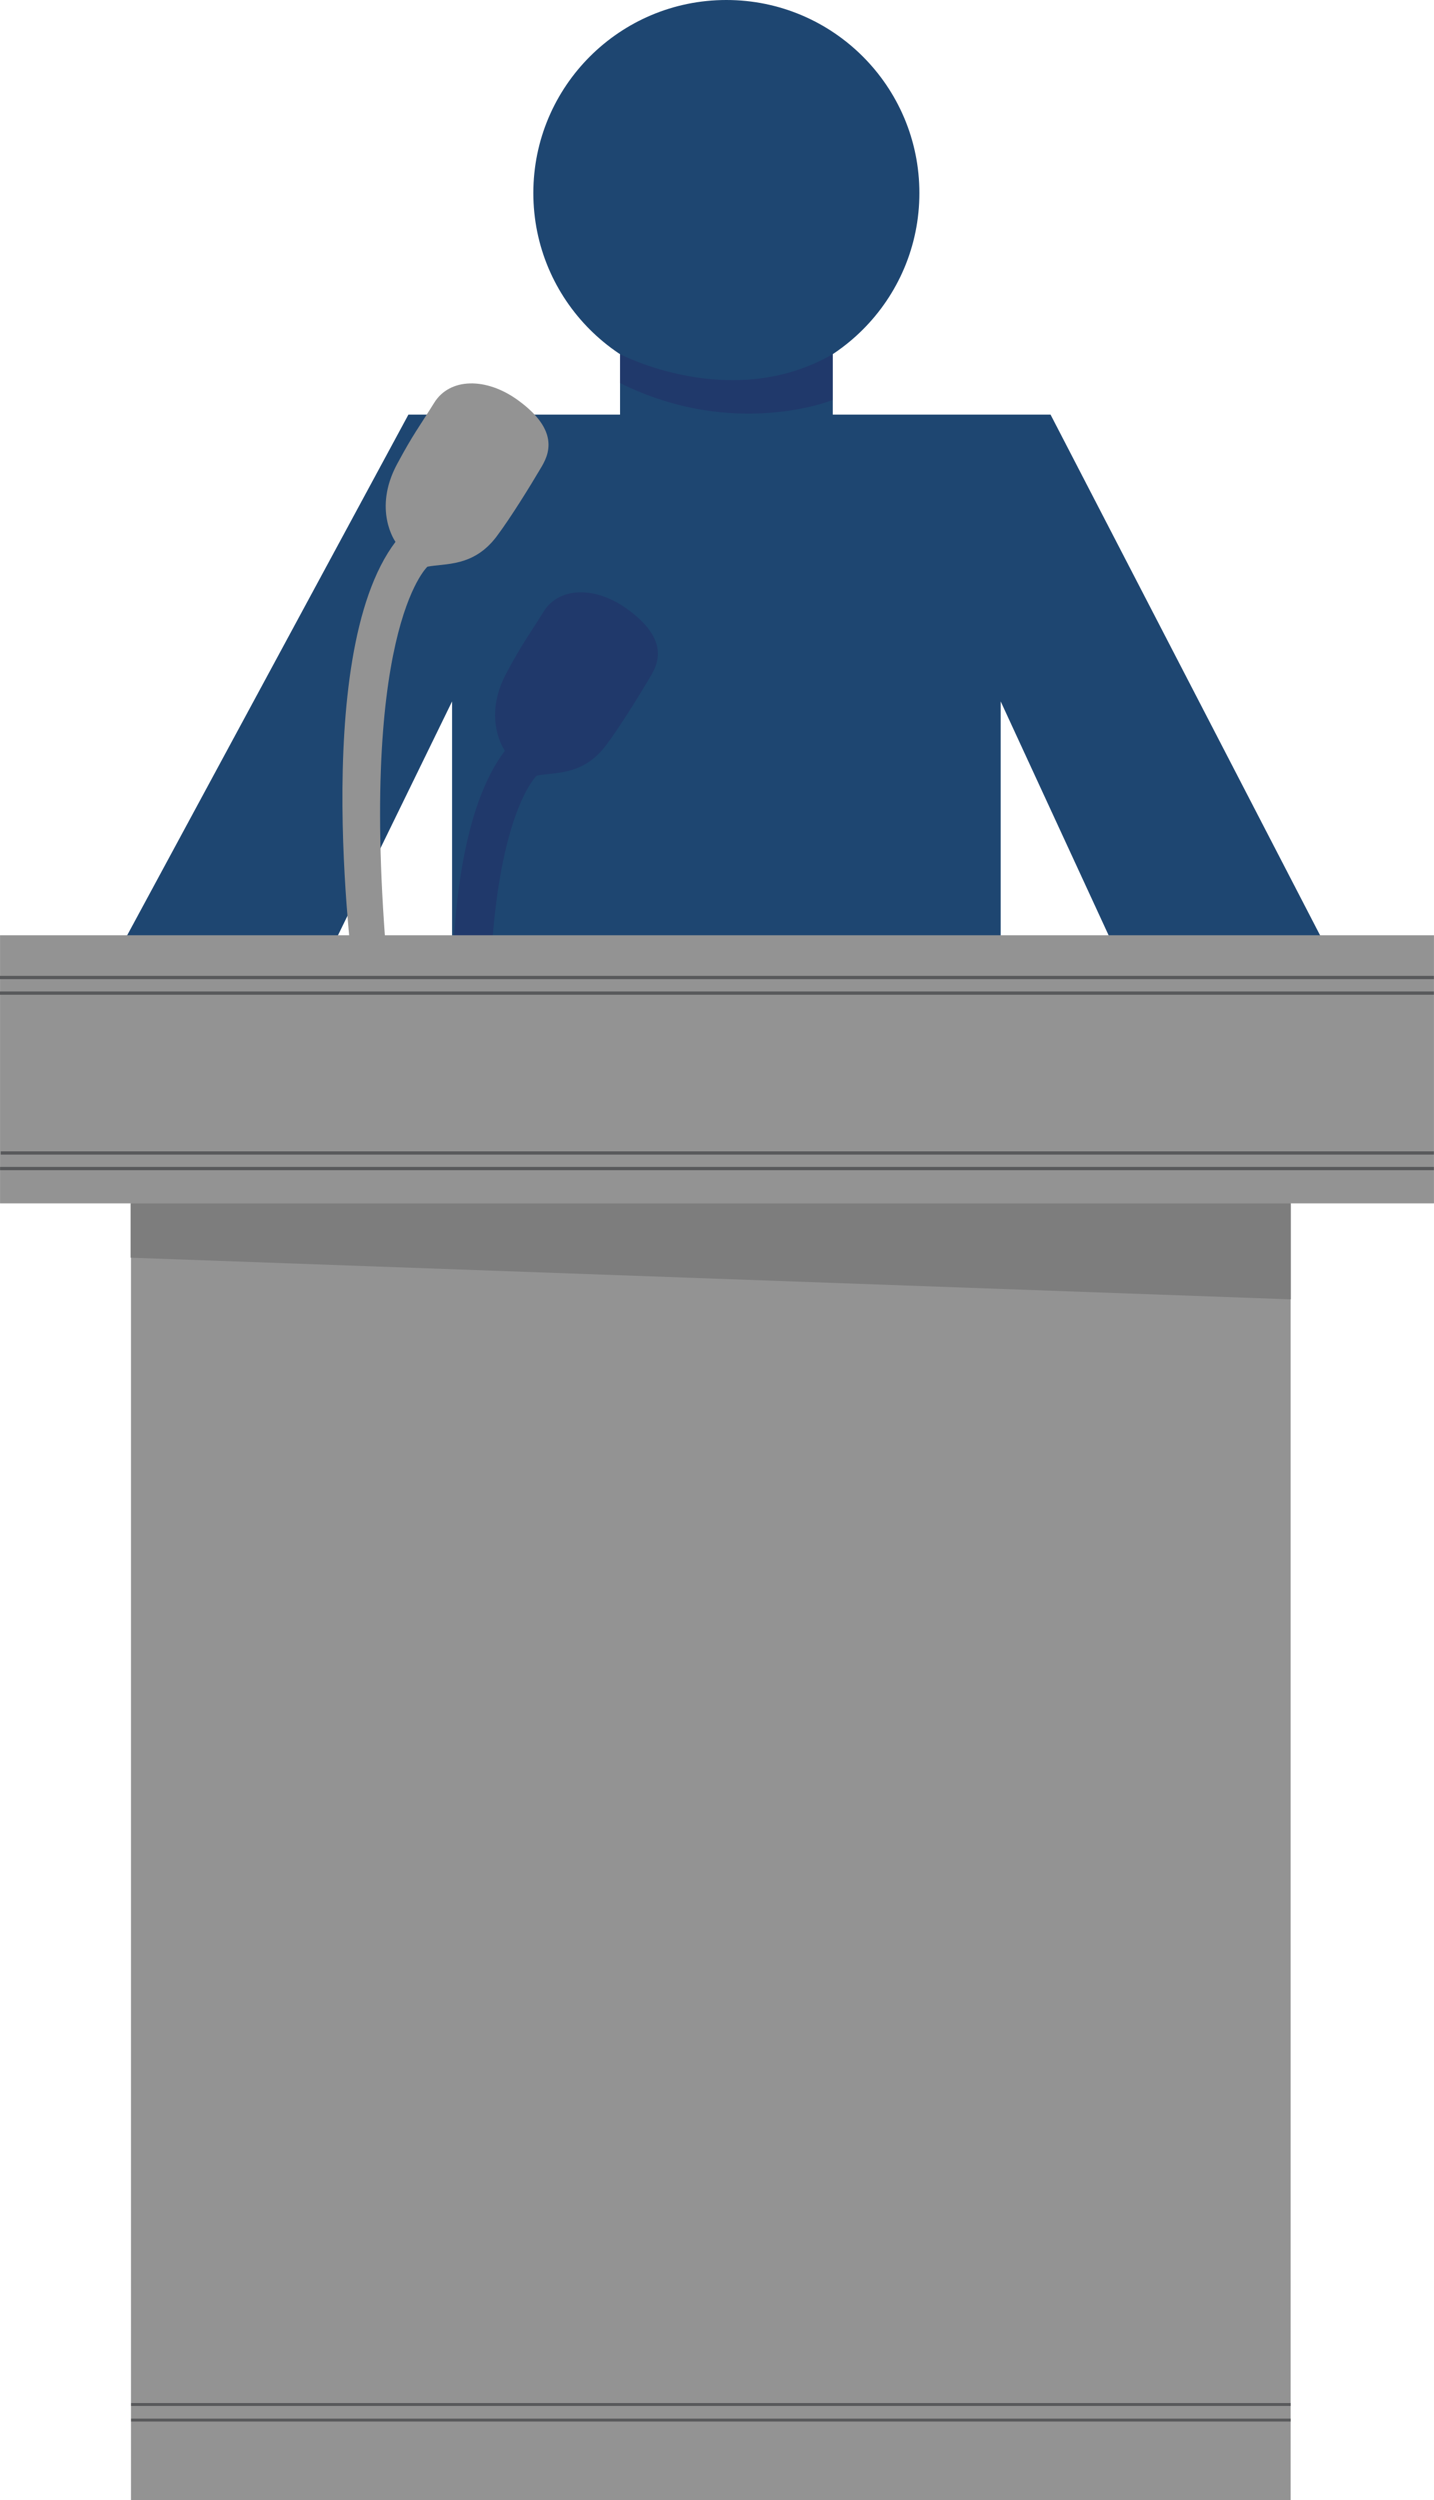
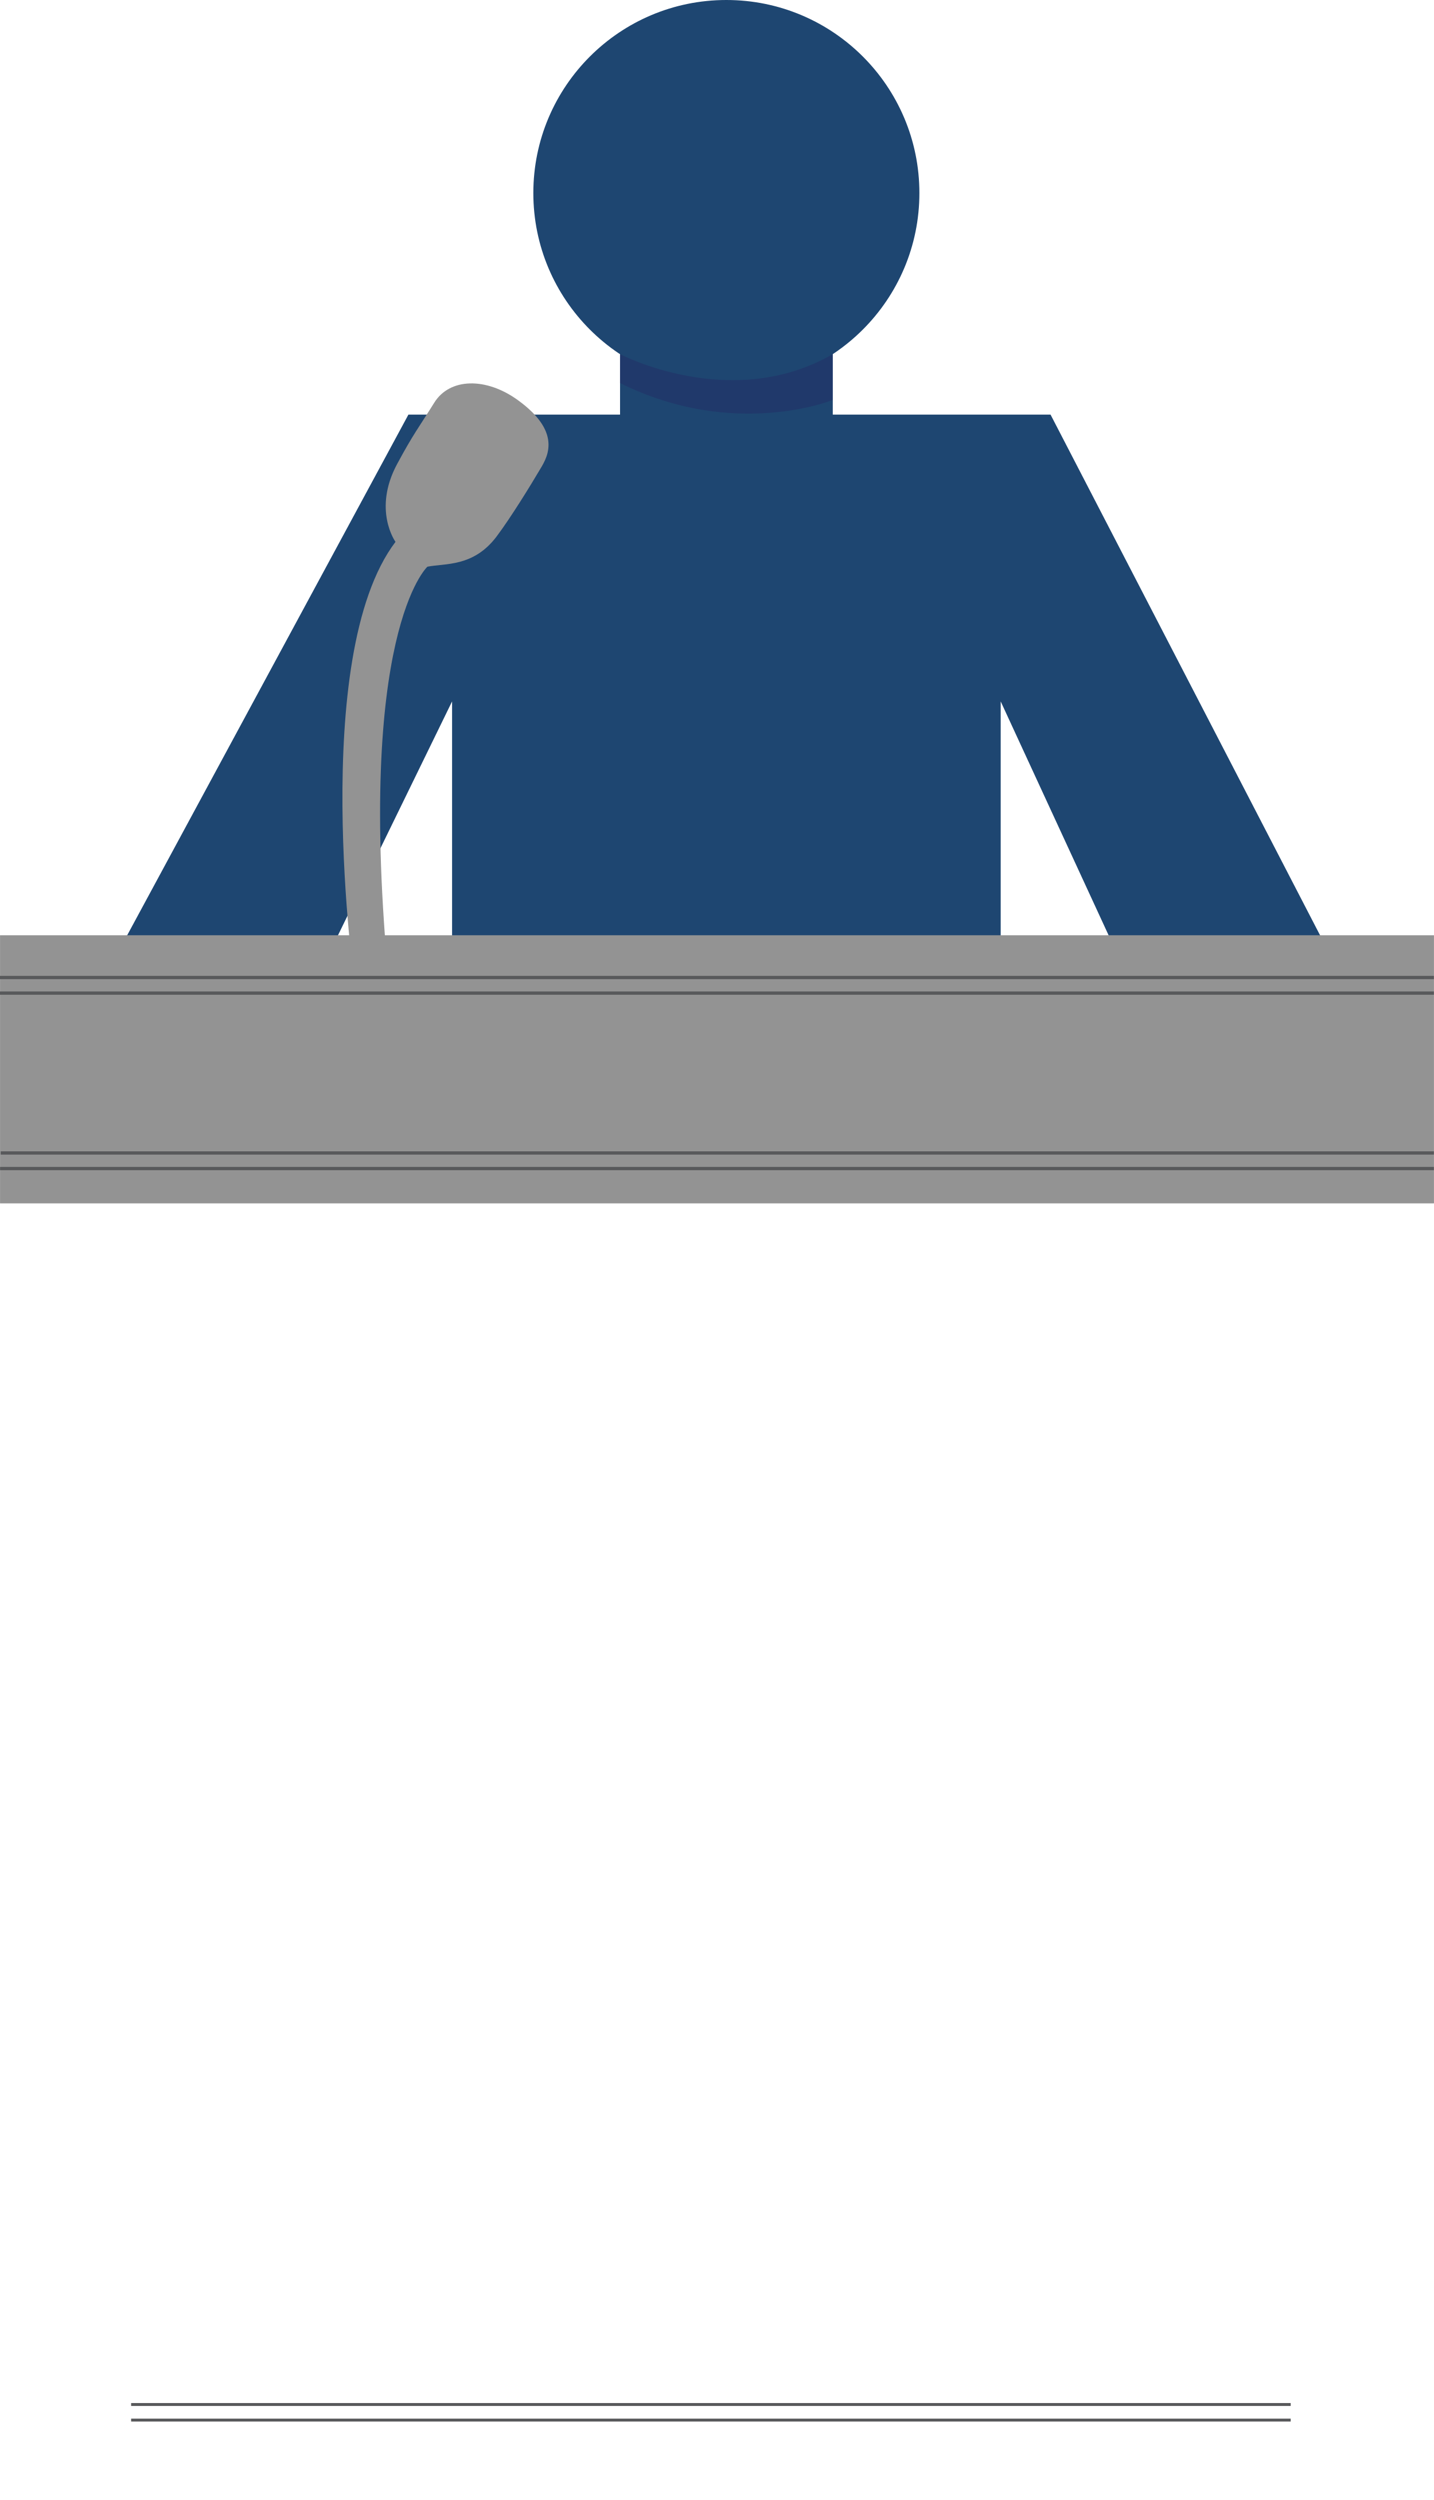
<svg xmlns="http://www.w3.org/2000/svg" id="Layer_1" viewBox="0 0 328.43 572.58">
  <defs>
    <style>.cls-1{stroke-width:.67px;}.cls-1,.cls-2{fill:none;stroke:#58595b;stroke-miterlimit:10;}.cls-2{stroke-width:.75px;}.cls-3{fill:#262262;opacity:.34;}.cls-3,.cls-4,.cls-5,.cls-6{stroke-width:0px;}.cls-4{fill:#7d7d7d;}.cls-5{fill:#939393;}.cls-6{fill:#1e4671;}</style>
  </defs>
  <circle class="cls-6" cx="166.36" cy="44.21" r="44.21" />
  <rect class="cls-6" x="142.01" y="76.68" width="48.72" height="22.55" />
  <path class="cls-6" d="M26.43,219.18l67.11-124.23h147.07l62.83,121.37h-48.55l-25.7-55.69v57.12h-125.65v-57.12l-28.56,58.54s-49.26-.71-48.55,0Z" />
-   <rect class="cls-5" x="30" y="252.74" width="265.59" height="319.85" />
-   <path class="cls-3" d="M106.29,273.41s-10.6-75.15,9.34-101.48c0,0-5.28-7.31.37-17.82,3.77-7.01,4.96-8.34,8.5-14.04,3.54-5.7,11.83-5.89,19.14-.61,10.78,7.79,6.36,13.7,4.87,16.24-1.86,3.16-6.49,10.71-9.74,15.02-5.29,7.01-11.78,6.09-15.83,6.9,0,0-16.51,15.03-8.78,95.77,0,0-8.91,1.39-7.86.03Z" />
  <rect class="cls-5" x=".01" y="214.18" width="328.41" height="61.4" />
  <path class="cls-5" d="M81.24,225.57s-10.6-75.15,9.34-101.48c0,0-5.28-7.31.37-17.82,3.77-7.01,4.96-8.34,8.5-14.04,3.54-5.7,11.83-5.89,19.14-.61,10.78,7.79,6.36,13.7,4.87,16.24-1.86,3.16-6.49,10.71-9.74,15.02-5.29,7.01-11.78,6.09-15.83,6.9,0,0-16.51,15.03-8.78,95.77,0,0-8.91,1.39-7.86.03Z" />
-   <polygon class="cls-4" points="295.64 297.56 29.91 288.02 29.91 275.59 295.64 275.59 295.64 297.56" />
  <path class="cls-3" d="M142,81.1s25.51,13.4,48.73,0v10.49s-22.46,9.18-48.73-3.87c0,0,0-6.79,0-6.62Z" />
  <line class="cls-2" y1="223.86" x2="328.4" y2="223.86" />
  <line class="cls-2" x1="0" y1="227.43" x2="328.4" y2="227.43" />
  <line class="cls-2" x1=".16" y1="264.04" x2="328.4" y2="264.04" />
  <line class="cls-2" x1=".02" y1="267.61" x2="328.4" y2="267.61" />
  <line class="cls-1" x1="30.03" y1="550.65" x2="295.61" y2="550.65" />
  <line class="cls-1" x1="30.03" y1="554.22" x2="295.61" y2="554.22" />
</svg>